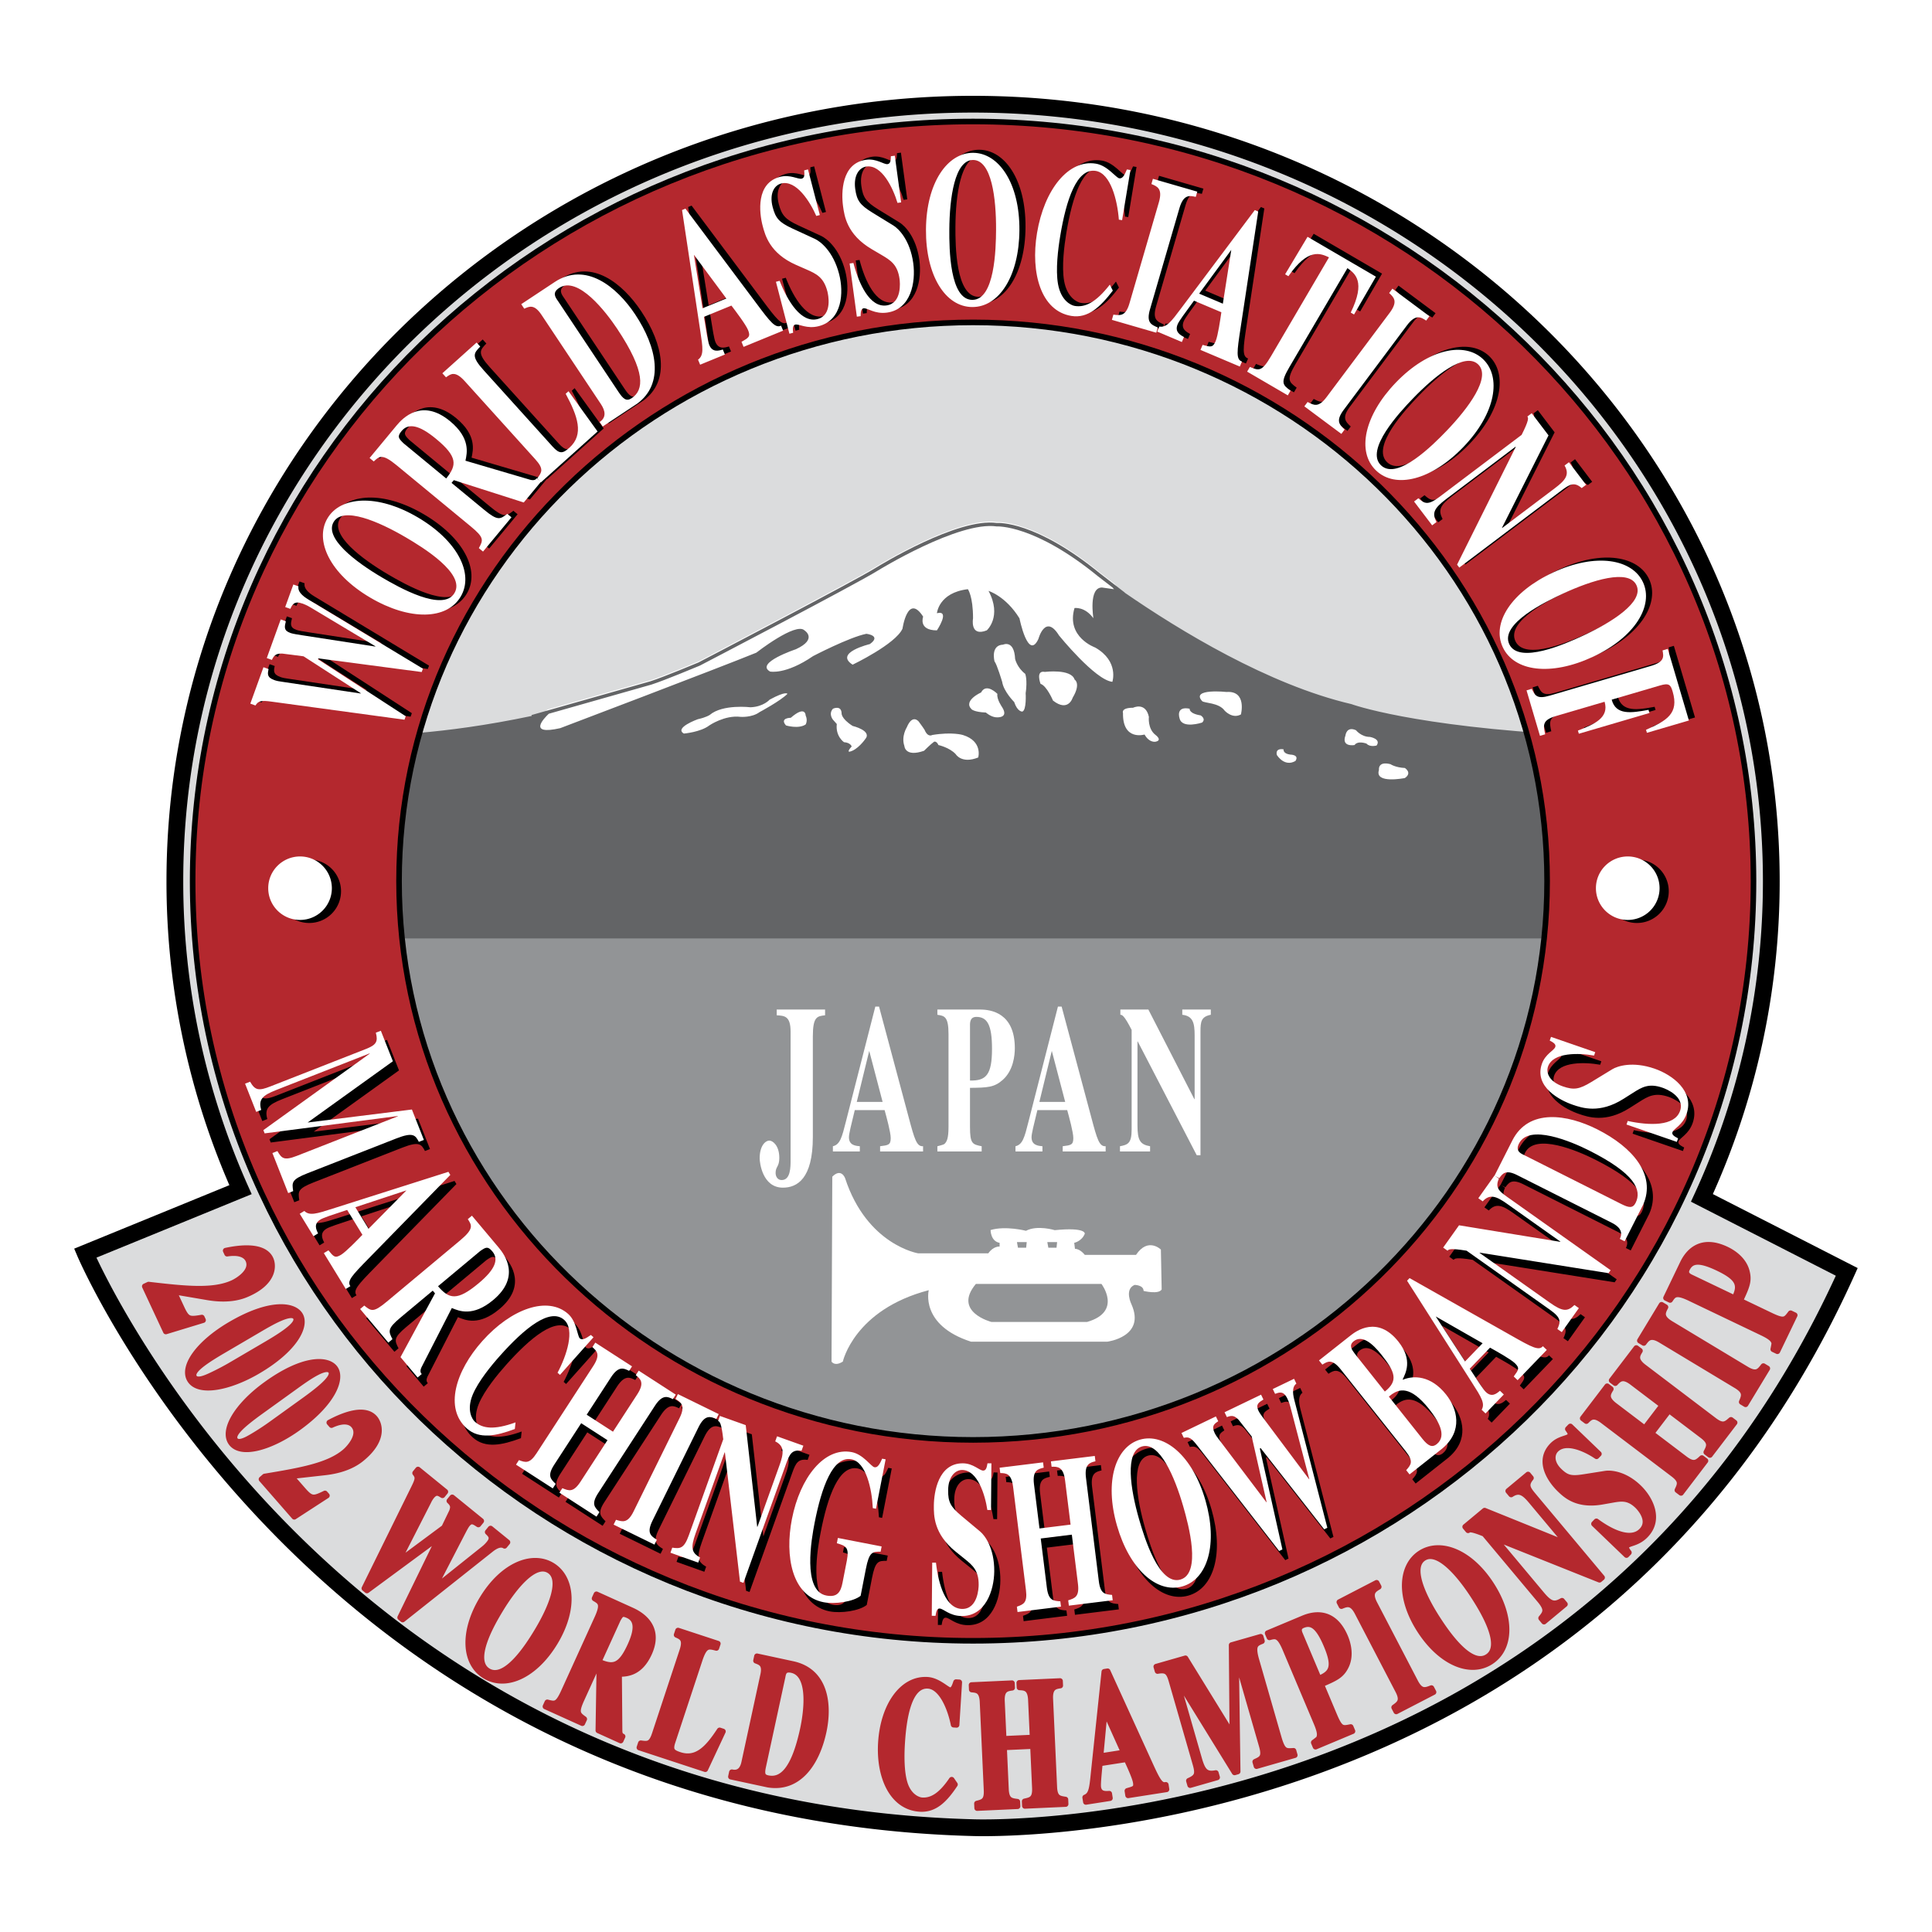
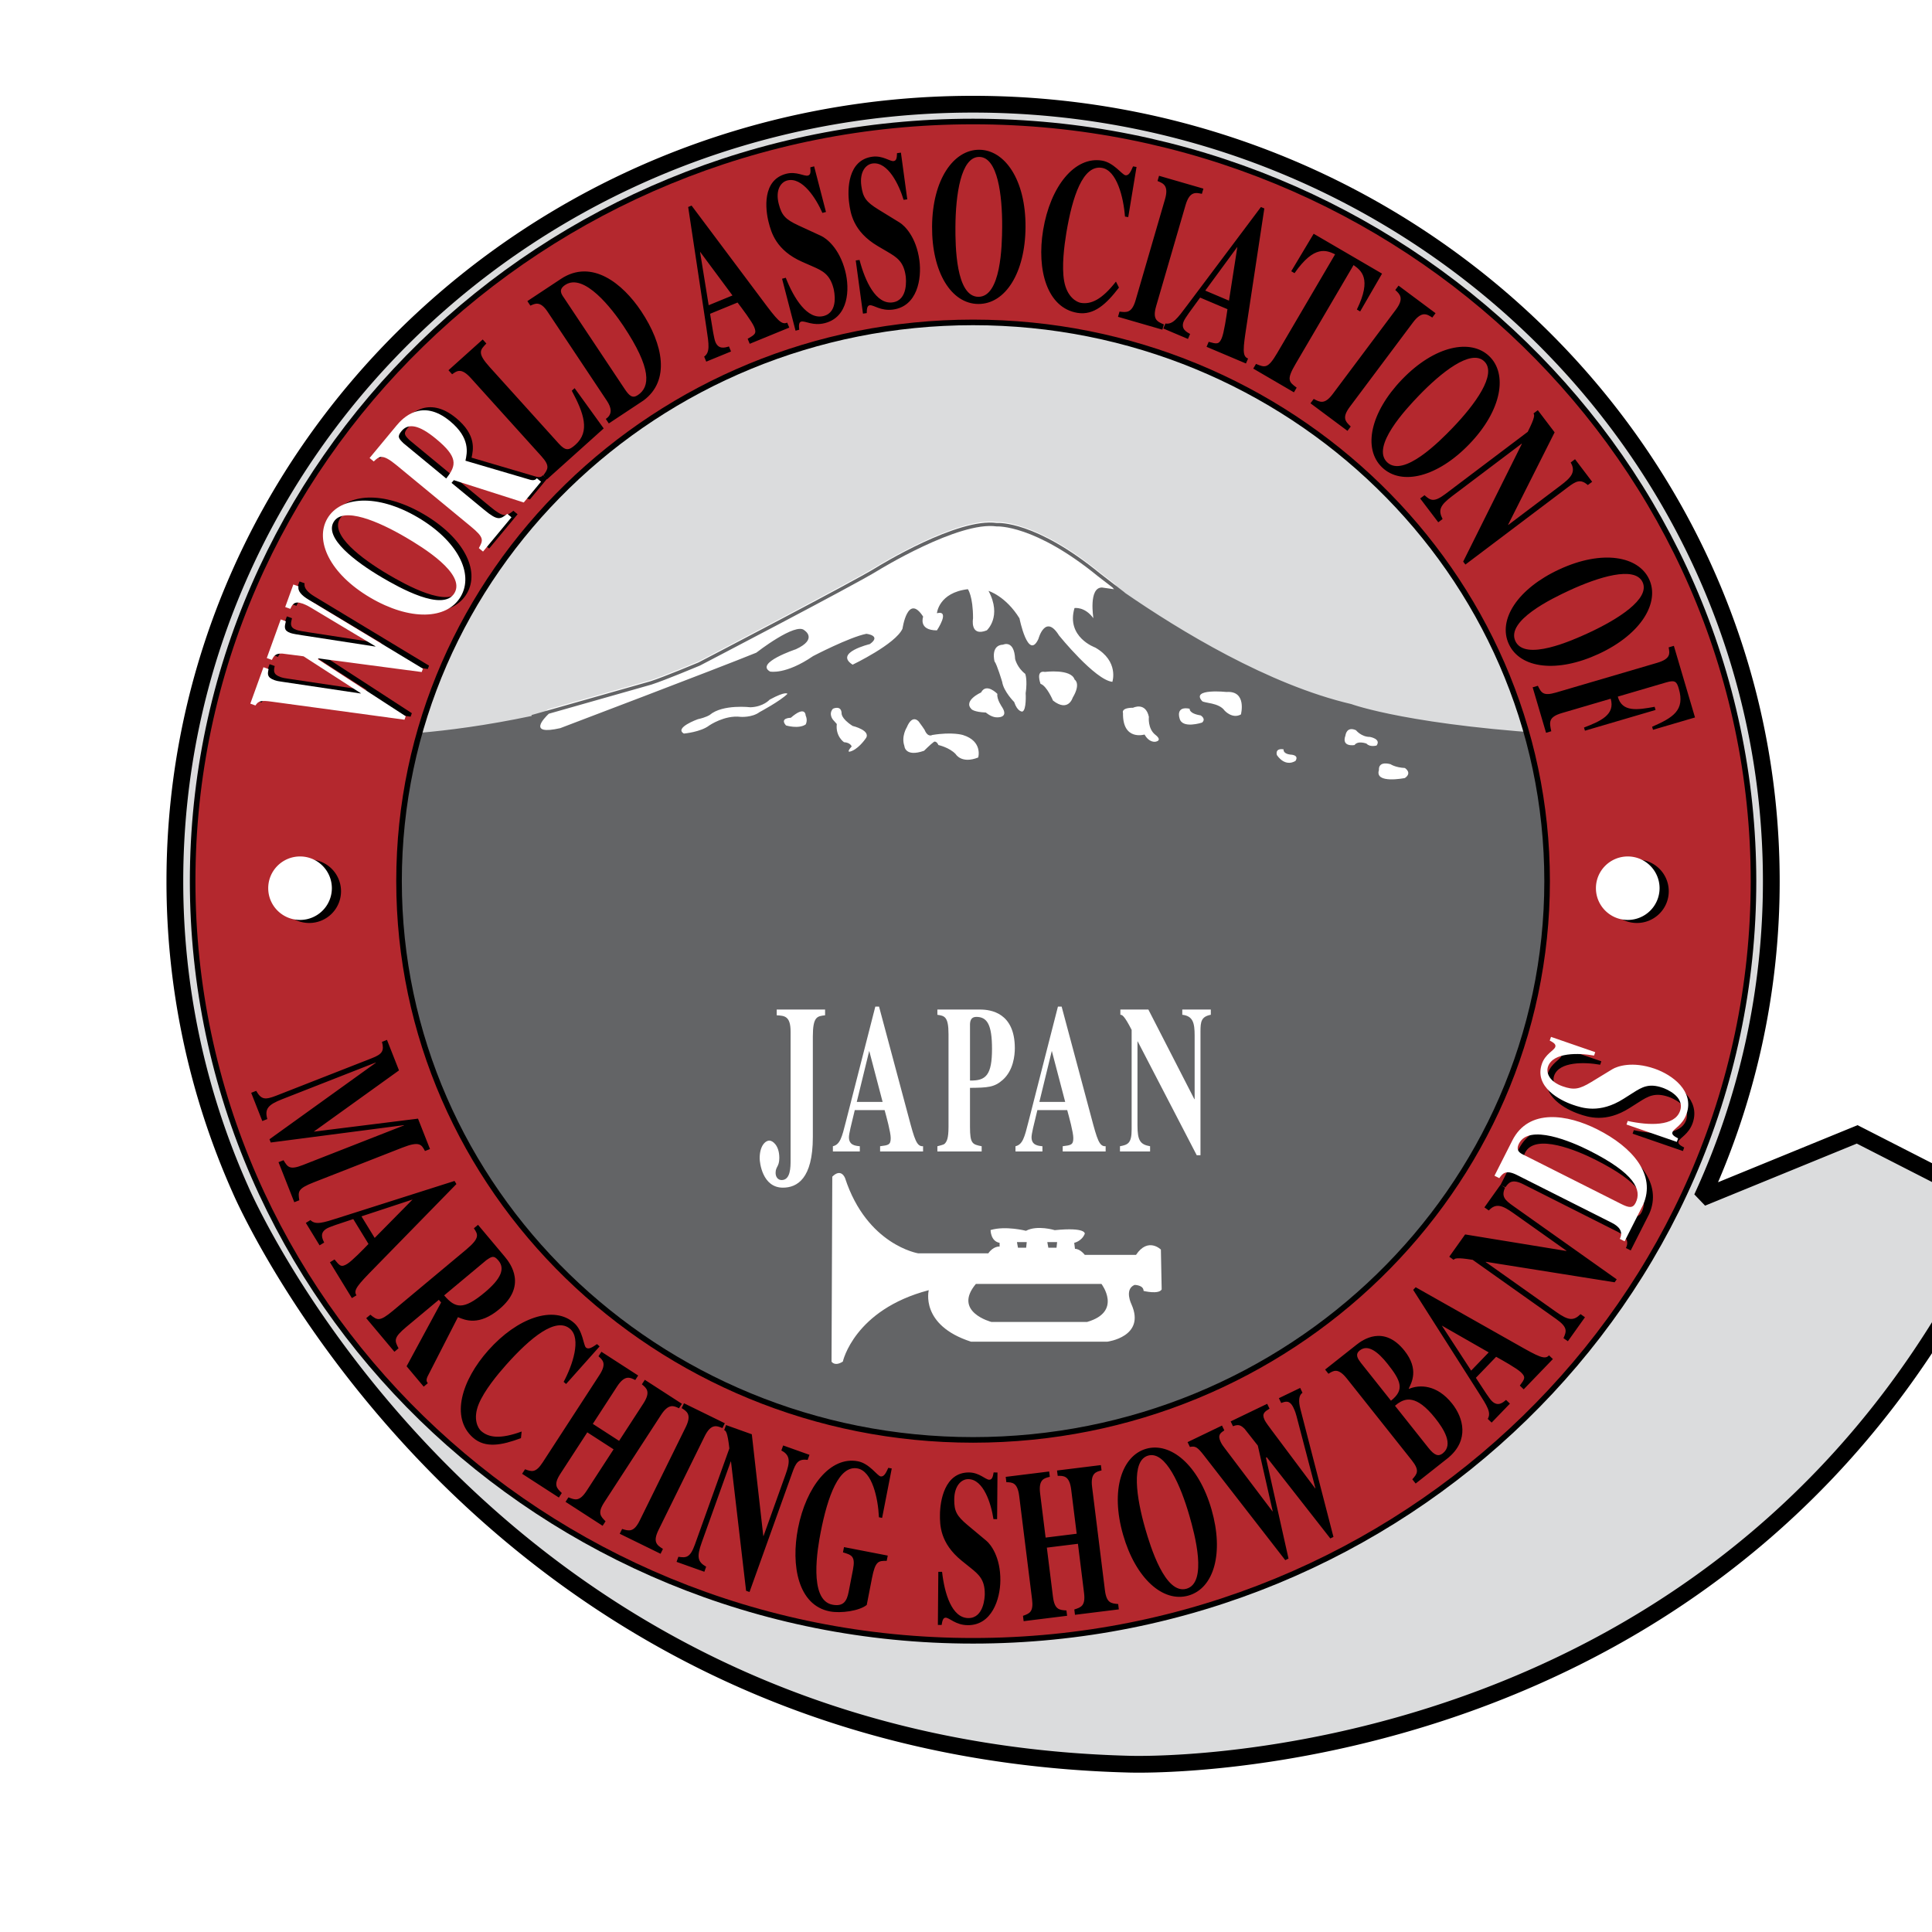
<svg xmlns="http://www.w3.org/2000/svg" width="2500" height="2500" viewBox="0 0 192.756 192.756">
  <g fill-rule="evenodd" clip-rule="evenodd">
    <path fill="#fff" d="M0 0h192.756v192.756H0V0z" />
-     <path d="M169.801 119.514a75.331 75.331 0 0 0 6.922-31.602c0-42.742-35.727-77.516-79.639-77.516-43.913 0-79.638 34.773-79.638 77.516a75.318 75.318 0 0 0 6.549 30.781L8.504 125.03s23.711 55.605 88.576 57.316c0 0 61.09 2.396 87.172-55.449l-14.451-7.383z" fill="#dbdcdd" stroke="#000" stroke-width="1.672" stroke-miterlimit="2.613" />
+     <path d="M169.801 119.514a75.331 75.331 0 0 0 6.922-31.602c0-42.742-35.727-77.516-79.639-77.516-43.913 0-79.638 34.773-79.638 77.516a75.318 75.318 0 0 0 6.549 30.781s23.711 55.605 88.576 57.316c0 0 61.09 2.396 87.172-55.449l-14.451-7.383z" fill="#dbdcdd" stroke="#000" stroke-width="1.672" stroke-miterlimit="2.613" />
    <path d="M73.875 71.348c-1.579-.191-3.109.859-3.109.859-.861.667-2.535.811-2.535.811-1.005-.573 1.387-1.432 1.387-1.432.861-.19 1.195-.429 1.195-.429 1.292-1.097 4.065-.763 4.065-.763 1.292-.048 1.913-.763 1.913-.763 1.674-.906 1.77-.573 1.77-.573-.717.716-2.773 1.813-2.773 1.813-.766.572-1.913.477-1.913.477zm6.503.763c-.717.477-1.96.095-1.96.095-.669-.763.478-.764.478-.764 1.482-1.288 1.482-.238 1.482-.238.24.525 0 .907 0 .907zm5.932 1.479s-.766 1.097-1.579 1.24c0 0-.239 0 .239-.525 0 0-.096-.381-.766-.429 0 0-.86-.572-.717-1.812l-.382-.429s-.479-.572 0-1.097c0 0 .812-.381.86.429 0 0-.095.525 1.101 1.288 0-.001 2.008.476 1.244 1.335zm11.288 1.812c-1.674.668-2.249-.333-2.249-.333-.623-.668-1.722-.907-1.722-.907-.192-.429-.431-.334-.431-.334-.335.239-1.004.907-1.004.907-1.913.667-1.961-.477-1.961-.477-.335-.954.239-1.861.239-1.861.574-1.383 1.196-.572 1.196-.572.191.239.574.812.574.812.335.811.766.524.766.524 2.009-.334 3.061 0 3.061 0 2.007.619 1.531 2.241 1.531 2.241zm1.769-4.006c-.527-.048-1.006-.478-1.006-.478-1.195-.047-1.434-.334-1.434-.334-.861-.858.956-1.669.956-1.669.527-1.001 1.627.144 1.627.144-.096.525.479 1.335.479 1.335.716 1.145-.622 1.002-.622 1.002zm2.631-.573s-.479.047-.814-.954c0 0-1.051-1.05-1.195-2.003 0 0-.525-1.765-.766-2.051 0 0-.43-1.622.861-1.67 0 0 1.1-.524 1.195 1.432 0 0 .191.858 1.004 1.479 0 0 .24.524.049 1.956 0-.002.096 1.668-.334 1.811zm5.022-1.384s-.432 1.479-1.961.286c0 0-.623-1.478-1.244-1.669 0 0-.525-1.383.43-1.192 0 0 2.631-.334 2.965.763-.001 0 .669.382-.19 1.812zm2.072-7.917c-.857-1.198-1.889-1.027-1.889-1.027-.857 2.91 2.061 3.937 2.061 3.937 2.402 1.369 1.717 3.423 1.717 3.423-1.717-.171-5.32-4.621-5.32-4.621-1.373-2.225-2.059.342-2.059.342-1.031 2.225-1.889-2.053-1.889-2.053-1.371-2.225-3.088-2.738-3.088-2.738 1.373 2.567-.174 3.936-.174 3.936-1.714.685-1.371-1.198-1.371-1.198 0-2.225-.515-2.909-.515-2.909-2.917.342-3.089 2.396-3.089 2.396 1.373-.342 0 1.711 0 1.711-1.888 0-1.373-1.369-1.373-1.369-1.545-2.396-2.06 1.198-2.06 1.198-.687 1.541-4.976 3.595-4.976 3.595-1.888-1.199 1.716-2.054 1.716-2.054 1.201-.856-.343-1.027-.343-1.027-1.716.342-5.319 2.225-5.319 2.225-2.746 1.882-4.29 1.54-4.29 1.54-1.544-.856 2.574-2.225 2.574-2.225 2.23-1.027.857-1.882.857-1.882-.857-.855-4.805 2.225-4.805 2.225-3.775 1.541-19.562 7.53-19.562 7.53-3.302.749-1.616-.991-1.141-1.438l10.241-2.908c1.318-.422 4.685-1.832 4.827-1.891.168-.087 15.473-8.062 17.738-9.468.08-.049 8.086-4.972 11.882-4.42.074-.001 3.777-.201 10.105 4.975l1.439 1.108c.104.113.162.181.162.181l-1.201-.171c-1.369-.003-.855 3.077-.855 3.077zm6.201 12.306s-.621.144-1.1-.716c0 0-2.201.668-2.152-2.146 0 0-.24-.524 1.004-.524 0 0 1.244-.621 1.578.906 0 0-.143 1.192.67 1.812 0 0 .717.525 0 .668zm4.639-1.908s-2.008.668-2.248-.43c0 0-.43-1.24 1.006-.954 0 0-.096.478 1.1.668-.001.001.571.335.142.716zm3.875-.811c-.861.477-1.627-.382-1.627-.382-.574-.811-2.055-.737-2.248-.954-1.146-1.288 2.439-.906 2.439-.906 2.057-.143 1.436 2.242 1.436 2.242zm5.451 4.627s-.955.715-1.863-.573c0 0-.24-.715.668-.572 0 0-.094.429.67.524-.001 0 .908.001.525.621zm8.084-1.526s-.67.191-1.004-.191c0 0-.861-.334-1.197.143 0 0-1.338.239-.906-.954 0 0 .096-.954 1.051-.524 0 0 .525.667 1.387.667-.001 0 1.147.191.669.859zm2.822 3.243s-3.062.62-2.584-.811c0 0-.143-.906 1.148-.572 0 0 .479.334 1.436.381 0 .001.766.478 0 1.002z" fill="#fff" stroke="#fff" stroke-width=".557" stroke-miterlimit="2.613" />
    <path d="M156.969 73.331c-16.131-.856-22.137-3.081-22.137-3.081-8.27-1.929-17.143-7.341-22.625-11.123l.008-.012-2.451-1.89c-6.451-5.274-10.152-5.059-10.307-5.046-3.884-.568-11.745 4.264-12.077 4.469-2.254 1.399-17.548 9.369-17.702 9.449-.021.009-3.482 1.458-4.781 1.873l-11.869 3.371.025.087c-9.224 1.947-15.346 1.901-15.346 1.901-9.267 42.956 30.03 63.835 30.03 63.835 28.657 17.114 58.859.514 58.859.514 36.549-21.22 30.373-64.347 30.373-64.347zm-83.094-1.812c-1.579-.191-3.109.858-3.109.858-.861.668-2.535.811-2.535.811-1.005-.573 1.387-1.431 1.387-1.431.861-.191 1.195-.43 1.195-.43 1.292-1.097 4.065-.763 4.065-.763 1.292-.047 1.913-.763 1.913-.763 1.674-.906 1.77-.572 1.77-.572-.717.715-2.773 1.813-2.773 1.813-.766.572-1.913.477-1.913.477zm6.503.763c-.717.477-1.96.095-1.96.095-.669-.763.478-.763.478-.763 1.482-1.288 1.482-.238 1.482-.238.24.524 0 .906 0 .906zm5.932 1.479s-.766 1.097-1.579 1.24c0 0-.239 0 .239-.525 0 0-.096-.381-.766-.429 0 0-.86-.572-.717-1.813l-.382-.429s-.479-.572 0-1.097c0 0 .812-.382.86.429 0 0-.095.525 1.101 1.289 0-.001 2.008.476 1.244 1.335zm11.288 1.812c-1.674.668-2.249-.334-2.249-.334-.623-.667-1.722-.906-1.722-.906-.192-.43-.431-.334-.431-.334-.335.238-1.004.906-1.004.906-1.913.668-1.961-.477-1.961-.477-.335-.954.239-1.86.239-1.86.574-1.383 1.196-.572 1.196-.572.191.238.574.811.574.811.335.811.766.524.766.524 2.009-.333 3.061 0 3.061 0 2.007.62 1.531 2.242 1.531 2.242zm1.769-4.007c-.527-.047-1.006-.477-1.006-.477-1.195-.047-1.434-.334-1.434-.334-.861-.858.956-1.669.956-1.669.527-1.002 1.627.143 1.627.143-.096.525.479 1.335.479 1.335.716 1.145-.622 1.002-.622 1.002zm2.631-.572s-.479.048-.814-.954c0 0-1.051-1.049-1.195-2.003 0 0-.525-1.765-.766-2.051 0 0-.43-1.622.861-1.67 0 0 1.1-.524 1.195 1.432 0 0 .191.858 1.004 1.479 0 0 .24.524.049 1.956 0-.002.096 1.669-.334 1.811zm5.022-1.383s-.432 1.479-1.961.286c0 0-.623-1.479-1.244-1.669 0 0-.525-1.383.43-1.192 0 0 2.631-.334 2.965.763-.001-.001.669.381-.19 1.812zm2.072-7.918c-.857-1.198-1.889-1.027-1.889-1.027-.857 2.909 2.061 3.936 2.061 3.936 2.402 1.369 1.717 3.423 1.717 3.423-1.717-.171-5.32-4.621-5.32-4.621-1.373-2.225-2.059.342-2.059.342-1.031 2.225-1.889-2.054-1.889-2.054-1.371-2.225-3.088-2.738-3.088-2.738 1.373 2.567-.174 3.937-.174 3.937-1.714.684-1.371-1.198-1.371-1.198 0-2.225-.515-2.909-.515-2.909-2.917.342-3.089 2.396-3.089 2.396 1.373-.342 0 1.712 0 1.712-1.888 0-1.373-1.369-1.373-1.369-1.545-2.396-2.06 1.198-2.06 1.198-.687 1.541-4.976 3.594-4.976 3.594-1.888-1.198 1.716-2.054 1.716-2.054 1.201-.856-.343-1.027-.343-1.027-1.716.342-5.319 2.225-5.319 2.225-2.746 1.882-4.29 1.541-4.29 1.541-1.544-.855 2.574-2.225 2.574-2.225 2.23-1.027.857-1.882.857-1.882-.857-.855-4.805 2.225-4.805 2.225-3.775 1.54-19.562 7.53-19.562 7.53-3.302.748-1.616-.991-1.141-1.438l10.241-2.909c1.318-.422 4.685-1.831 4.827-1.891.168-.087 15.473-8.062 17.737-9.468.08-.05 8.086-4.972 11.882-4.42.074-.001 3.777-.202 10.105 4.975l1.439 1.109c.104.112.162.181.162.181l-1.201-.171c-1.368-.003-.854 3.077-.854 3.077zm6.201 12.306s-.621.144-1.1-.715c0 0-2.201.668-2.152-2.147 0 0-.24-.524 1.004-.524 0 0 1.244-.62 1.578.907 0 0-.143 1.192.67 1.812 0-.001.717.524 0 .667zm4.639-1.908s-2.008.668-2.248-.429c0 0-.43-1.24 1.006-.954 0 0-.096.477 1.1.668-.001 0 .571.333.142.715zm3.875-.811c-.861.478-1.627-.382-1.627-.382-.574-.811-2.055-.737-2.248-.954-1.146-1.288 2.439-.906 2.439-.906 2.057-.142 1.436 2.242 1.436 2.242zm5.451 4.627s-.955.715-1.863-.572c0 0-.24-.716.668-.573 0 0-.094.43.67.525-.001 0 .908 0 .525.62zm8.084-1.526s-.67.191-1.004-.19c0 0-.861-.334-1.197.143 0 0-1.338.239-.906-.954 0 0 .094-.954 1.051-.525 0 0 .525.668 1.387.668-.001-.001 1.147.19.669.858zm2.822 3.244s-3.062.62-2.584-.811c0 0-.143-.906 1.148-.572 0 0 .479.334 1.436.381 0 0 .766.477 0 1.002z" fill="#636466" />
-     <path d="M37.967 93.629h121.681s1.219 43.19-55.809 56.877c.001 0-65.567 1.825-65.872-56.877z" fill="#929496" />
    <path d="M19.22 87.912c0 41.791 34.929 75.79 77.864 75.79 42.934 0 77.863-33.999 77.863-75.79 0-41.79-34.93-75.789-77.863-75.789-42.935 0-77.864 34-77.864 75.789zm20.592 0c0-30.738 25.692-55.746 57.272-55.746s57.271 25.007 57.271 55.746-25.691 55.747-57.271 55.747c-31.581 0-57.272-25.008-57.272-55.747z" fill="#b4282e" stroke="#000" stroke-width=".557" stroke-miterlimit="2.613" />
    <path d="M30.389 58.194c-.095.455.297.903 1 1.323l11.415 6.893-.12.333-10.318-1.362-.031.087 8.755 5.687-.125.346-13.253-1.802c-1.057-.143-1.306-.092-1.617.382l-.511-.183 1.312-3.633.511.183c-.099.467-.183.828.573 1.1.226.081.463.125.706.156l7.912 1.181.009-.024-5.713-3.687-2.119-.272c-.508 0-.781.055-1.037.633l-.511-.184 1.392-3.855.512.184c-.131.553-.24.919.455 1.169.246.088.771.166 1.187.231l7.286 1.123.009-.024-6.456-3.869c-.191-.11-.398-.241-.828-.395-.838-.301-1.015.124-1.207.529l-.511-.184.812-2.249.511.183zM33.897 51.777c.936-1.584 4.478-.067 7.212 1.539 1.629.957 5.989 3.61 4.845 5.545-1.143 1.935-5.583-.582-7.212-1.539-2.733-1.606-5.782-3.961-4.845-5.545zm-.618-.363c-1.291 2.184.198 5.513 4.28 7.911 3.932 2.311 7.643 2.219 9.013-.101 1.371-2.32-.348-5.601-4.28-7.911-4.082-2.398-7.723-2.084-9.013.101zM40.856 43.911c-.478-.479-.645-.651-.184-1.208.672-.81 1.736-.631 3.427.765 2.177 1.795 2.108 2.626 1.026 3.966l-4.269-3.523zm13.313 3.499c-.101.121-.244.259-.662.152l-6.459-1.902c.168-.782.513-2.252-1.546-3.952-2.812-2.32-4.726-.285-5.314.424l-2.703 3.259.419.345c.545-.521.838-.808 2.279.38l7.401 6.105c1.356 1.119 1.239 1.363.801 2.161l.419.346 2.836-3.421-.418-.346c-.705.543-.94.725-2.279-.38l-3.282-2.708.227-.273 6.979 2.229 1.721-2.075-.419-.344z" />
    <path d="M60.231 42.744l-5.657 5.08-.363-.402c.446-.605.696-.917-.191-1.899l-7.037-7.795c-.96-1.063-1.391-.735-1.875-.387l-.364-.403 3.416-3.068.364.403c-.642.664-.931.953.349 2.37l6.863 7.601c.698.774 1.03.708 1.685.12 1.478-1.327.819-3.156-.374-5.38l.284-.255 2.9 4.015zM56.276 29.725c-.275-.39-.586-.833.116-1.299 1.887-1.25 4.699 2.429 5.793 4.072 2.872 4.315 2.677 6.11 1.448 6.924-.527.349-.842.09-1.323-.633l-6.034-9.064zm4.464 12.523l3.467-2.296c2.668-1.975 1.979-5.576-.232-8.898-1.851-2.78-4.941-5.261-8.013-3.227l-3.347 2.215.301.452c.476-.211.983-.494 1.716.606l5.926 8.901c.444.668.574 1.337-.118 1.795l.3.452zM70.704 30.452l-.863-5.34 3.238 4.366-2.375.974zm7.833 1.733c-.567.28-1.043-.322-2.476-2.242L69 20.513l-.341.14 1.824 12.093c.254 1.653.364 2.404-.228 2.834l.207.501 2.473-1.014-.207-.501c-.43.13-1.04.31-1.354-.452-.132-.321-.276-1.223-.529-2.806l2.741-1.124c.435.572 1.436 1.895 1.659 2.436.272.662.062.771-.652 1.182l.207.5 3.946-1.618-.209-.499zM82.05 21.241c-.61-1.409-2.001-3.625-3.506-3.236-.663.171-1.201.981-.847 2.345.294 1.133.656 1.532 1.955 2.137l2.272 1.048c.526.245 1.811 1.211 2.404 3.499.479 1.846.321 4.596-2.024 5.201-1.211.312-1.971-.253-2.366-.151-.268.069-.234.463-.198.812l-.369.096-1.344-5.183.37-.096c.805 2.054 2.159 4.234 3.778 3.815 1.53-.395 1.054-2.488.984-2.761-.365-1.406-1.095-1.755-2.092-2.191l-1.029-.451c-2.626-1.158-3.094-2.962-3.345-3.928-.333-1.28-.677-4.235 1.745-4.86 1.021-.263 1.799.275 2.169.179.293-.076.275-.406.236-.822l.383-.099 1.181 4.553-.357.093zM90.152 19.938c-.439-1.472-1.558-3.836-3.098-3.627-.678.091-1.31.833-1.119 2.229.157 1.16.47 1.599 1.688 2.353l2.131 1.309c.493.305 1.654 1.417 1.972 3.757.256 1.891-.226 4.602-2.627 4.926-1.24.167-1.926-.483-2.331-.429-.274.037-.287.433-.292.783l-.378.051-.72-5.305.378-.05c.556 2.133 1.643 4.458 3.3 4.234 1.565-.211 1.342-2.347 1.304-2.625-.195-1.439-.878-1.872-1.817-2.423l-.968-.569c-2.47-1.46-2.721-3.307-2.855-4.295-.179-1.31-.17-4.285 2.309-4.621 1.044-.141 1.754.485 2.132.434.301-.041.322-.371.332-.789l.392-.053.633 4.661-.366.049zM97.699 15.656c1.844.012 2.307 3.829 2.287 6.993-.012 1.886-.123 6.978-2.375 6.964-2.252-.014-2.298-5.107-2.288-6.993.021-3.164.533-6.975 2.376-6.964zm.006-.715c-2.543-.016-4.682 2.939-4.712 7.664-.029 4.551 1.914 7.706 4.612 7.723 2.701.017 4.684-3.113 4.711-7.664.032-4.724-2.07-7.707-4.611-7.723zM111.639 28.691c-1.242 1.619-2.479 2.798-4.143 2.524-3.027-.5-4.084-4.276-3.42-8.274.719-4.341 3.143-7.368 5.871-6.917 1.17.193 1.996 1.406 2.334 1.461.352.058.543-.372.762-.885l.35.058-.828 5.003-.326-.054c-.146-1.935-.822-4.617-2.303-4.861-1.898-.313-2.947 2.875-3.547 6.489-.211 1.282-.475 3.348-.221 4.796.291 1.629 1.264 2.119 1.666 2.186 1.014.167 2.096-.313 3.504-2.124l.301.598zM115.969 32.89l-4.426-1.281.152-.521c.713.093 1.23.153 1.605-1.138l2.932-10.073c.4-1.374-.184-1.587-.746-1.818l.152-.52 4.426 1.281-.152.52c-.605-.13-1.219-.285-1.631 1.13l-2.932 10.073c-.387 1.333.1 1.541.771 1.826l-.151.521zM120.25 28.993l3.203-4.365-.838 5.366-2.365-1.001zm4.271 6.776c-.6-.207-.506-.967-.143-3.333l1.764-11.638-.338-.144-7.346 9.792c-1 1.342-1.459 1.949-2.182 1.831l-.213.498 2.461 1.042.213-.499c-.395-.215-.951-.521-.629-1.278.135-.319.678-1.055 1.629-2.348l2.727 1.155c-.102.709-.342 2.35-.57 2.889-.281.658-.508.586-1.303.367l-.211.499 3.928 1.663.213-.496zM129.096 39.142l-4.059-2.368.275-.467c.895.372 1.189.494 2.111-1.078l5.781-9.858c-.84-.389-2.064-.979-4.047 1.882l-.33-.192 2.238-3.74 6.822 3.979-2.184 3.773-.328-.192c1.527-3.125.41-3.902-.33-4.435l-5.781 9.859c-.934 1.59-.682 1.787.105 2.37l-.273.467zM134.438 42.987l-3.693-2.751.326-.434c.635.338 1.098.575 1.904-.502l6.291-8.405c.857-1.146.387-1.55-.059-1.963l.326-.434 3.693 2.75-.326.434c-.521-.334-1.041-.694-1.926.487l-6.291 8.405c-.832 1.112-.449 1.478.08 1.98l-.325.433zM148.082 36.049c1.332 1.273-.965 4.362-3.162 6.645-1.309 1.36-4.9 4.98-6.525 3.425-1.625-1.555 1.852-5.284 3.162-6.645 2.195-2.283 5.195-4.699 6.525-3.425zm.496-.517c-1.834-1.755-5.424-1.076-8.705 2.333-3.158 3.284-3.924 6.906-1.977 8.771 1.949 1.864 5.547.951 8.705-2.333 3.282-3.409 3.813-7.016 1.977-8.771zM142.125 49.407c.598.537.941.738 2.086-.125l8.213-6.199c.75-1.489.676-1.696.572-1.832l.432-.327 1.678 2.21-4.641 9.219.016.021 5.25-3.962c1.041-.785 1.516-1.343.977-2.269l.434-.327 1.709 2.252-.434.326c-.729-.636-1.174-.398-2.006.229l-10.207 7.703-.223-.293 5.855-11.749-.016-.021-6.932 5.231c-1.246.941-1.41 1.41-.961 2.29l-.432.326-1.805-2.377.435-.326zM163.883 58.085c.775 1.668-2.488 3.715-5.365 5.048-1.713.794-6.379 2.869-7.328.832-.947-2.037 3.65-4.254 5.365-5.048 2.877-1.333 6.55-2.499 7.328-.832zm.65-.301c-1.072-2.299-4.664-2.966-8.961-.976-4.139 1.917-6.17 5.016-5.033 7.458 1.139 2.442 4.822 2.893 8.961.976 4.297-1.99 6.104-5.159 5.033-7.458zM167.002 64.436l2.109 7.145-4.189 1.23-.09-.302c2.088-.914 3.299-1.64 2.66-3.808-.201-.68-.352-.882-1.248-.619l-4.836 1.42c.42 1.575 1.955 1.329 3.676 1.016l.092.315-7.045 2.069-.094-.315c1.67-.641 3.131-1.29 2.662-2.876l-4.855 1.426c-1.377.404-1.27.92-1.072 1.82l-.521.153-1.338-4.536.52-.153c.338.682.516 1.054 1.809.674l10.088-2.963c1.377-.404 1.266-.933 1.152-1.543l.52-.153z" />
    <path d="M29.779 58.498c-.095.455.297.903 1 1.323l11.415 6.893-.12.334-10.318-1.361-.032.086 8.756 5.687-.125.346-13.254-1.803c-1.057-.142-1.306-.092-1.616.383l-.511-.184 1.312-3.633.511.184c-.1.467-.184.827.573 1.1.225.081.462.125.705.156l7.912 1.181.009-.025-5.713-3.686-2.119-.272c-.508-.001-.782.054-1.037.632l-.511-.184 1.392-3.855.512.184c-.131.554-.24.919.455 1.169.246.087.772.165 1.187.23l7.285 1.124.009-.025-6.455-3.869c-.191-.111-.398-.241-.828-.396-.838-.301-1.015.125-1.207.53l-.511-.183.812-2.249.512.183zM33.287 52.081c.936-1.584 4.479-.067 7.212 1.539 1.629.957 5.989 3.609 4.846 5.545-1.143 1.935-5.583-.582-7.212-1.539-2.735-1.606-5.782-3.96-4.846-5.545zm-.619-.363c-1.29 2.185.199 5.514 4.28 7.912 3.932 2.31 7.643 2.218 9.013-.101 1.371-2.32-.349-5.602-4.28-7.912-4.081-2.398-7.723-2.083-9.013.101zM40.247 44.215c-.478-.479-.645-.651-.184-1.208.672-.81 1.736-.63 3.427.765 2.177 1.795 2.109 2.625 1.026 3.965l-4.269-3.522zm13.312 3.499c-.101.122-.243.259-.662.152l-6.459-1.902c.168-.781.514-2.252-1.546-3.951-2.813-2.32-4.726-.285-5.314.423l-2.703 3.259.418.345c.545-.522.839-.808 2.279.38l7.401 6.105c1.356 1.119 1.239 1.363.802 2.161l.418.345 2.837-3.42-.418-.346c-.705.543-.939.725-2.279-.38l-3.282-2.707.227-.273 6.978 2.228 1.721-2.075-.418-.344z" fill="#fff" />
-     <path d="M59.621 43.048l-5.656 5.08-.364-.402c.446-.605.696-.917-.191-1.899l-7.038-7.795c-.959-1.063-1.391-.734-1.874-.388l-.364-.402 3.416-3.067.364.402c-.642.664-.93.952.349 2.369l6.864 7.602c.698.773 1.029.708 1.686.12 1.478-1.328.819-3.156-.375-5.381l.284-.254 2.899 4.015zM55.667 30.029c-.275-.39-.587-.834.116-1.299 1.887-1.25 4.699 2.429 5.793 4.072 2.873 4.315 2.676 6.11 1.447 6.924-.526.349-.841.089-1.322-.633l-6.034-9.064zm4.463 12.523l3.467-2.296c2.668-1.975 1.978-5.576-.233-8.898-1.851-2.781-4.941-5.261-8.012-3.227l-3.348 2.216.301.451c.477-.211.983-.494 1.716.607l5.925 8.901c.445.668.574 1.337-.118 1.795l.302.451zM70.094 30.756l-.863-5.34 3.238 4.367-2.375.973zm7.833 1.733c-.568.28-1.043-.322-2.476-2.242l-7.062-9.43-.341.14 1.823 12.093c.254 1.653.365 2.405-.227 2.835l.207.501 2.473-1.014-.207-.501c-.43.13-1.04.309-1.354-.453-.132-.32-.276-1.222-.53-2.806l2.741-1.124c.435.571 1.436 1.895 1.659 2.437.272.661.062.771-.653 1.181l.207.501 3.946-1.618-.206-.5zM81.44 21.545c-.611-1.409-2.001-3.625-3.506-3.236-.663.171-1.201.981-.847 2.345.294 1.133.656 1.532 1.955 2.137l2.271 1.048c.526.245 1.811 1.212 2.405 3.499.479 1.846.321 4.595-2.025 5.201-1.211.312-1.969-.253-2.365-.15-.268.069-.234.463-.198.812l-.37.095-1.344-5.182.37-.096c.804 2.054 2.159 4.234 3.778 3.816 1.53-.395 1.055-2.489.984-2.761-.365-1.406-1.095-1.755-2.092-2.191l-1.029-.451c-2.626-1.158-3.094-2.963-3.345-3.928-.332-1.28-.677-4.235 1.745-4.86 1.021-.263 1.799.274 2.169.179.293-.076.275-.407.235-.822l.383-.099 1.181 4.553-.355.091zM89.542 20.242c-.438-1.472-1.557-3.835-3.097-3.628-.679.091-1.309.833-1.12 2.229.158 1.16.47 1.599 1.688 2.353l2.131 1.309c.494.305 1.655 1.417 1.973 3.758.256 1.89-.226 4.601-2.627 4.926-1.24.167-1.926-.483-2.331-.429-.274.037-.287.432-.292.783l-.379.051-.72-5.305.378-.051c.556 2.134 1.643 4.458 3.299 4.234 1.567-.212 1.343-2.347 1.305-2.626-.195-1.439-.879-1.871-1.817-2.422l-.968-.569c-2.471-1.46-2.722-3.307-2.856-4.295-.178-1.31-.17-4.285 2.309-4.62 1.044-.141 1.755.484 2.132.434.3-.041.322-.372.333-.788l.392-.053.632 4.66-.365.049zM97.09 15.961c1.844.012 2.307 3.829 2.287 6.993-.014 1.885-.123 6.978-2.375 6.964-2.253-.014-2.299-5.108-2.288-6.993.02-3.165.532-6.976 2.376-6.964zm.004-.715c-2.542-.016-4.681 2.94-4.71 7.664-.029 4.551 1.914 7.706 4.614 7.723 2.698.017 4.68-3.113 4.709-7.664.029-4.725-2.072-7.707-4.613-7.723zM111.027 28.996c-1.242 1.619-2.479 2.798-4.141 2.524-3.029-.499-4.086-4.276-3.422-8.274.721-4.34 3.145-7.367 5.873-6.917 1.17.192 1.996 1.406 2.334 1.461.35.058.541-.372.76-.885l.352.058-.83 5.003-.324-.053c-.146-1.936-.822-4.617-2.305-4.861-1.896-.313-2.945 2.875-3.545 6.488-.213 1.283-.475 3.349-.221 4.796.289 1.629 1.264 2.12 1.666 2.186 1.014.167 2.094-.314 3.504-2.125l.299.599zM115.359 33.194l-4.426-1.282.15-.521c.715.094 1.232.154 1.607-1.137l2.932-10.074c.398-1.374-.184-1.587-.746-1.818l.15-.521 4.428 1.281-.152.521c-.605-.13-1.219-.285-1.631 1.13l-2.932 10.073c-.389 1.333.1 1.541.771 1.826l-.151.522zM119.641 29.297l3.203-4.365-.84 5.366-2.363-1.001zm4.269 6.776c-.6-.207-.504-.967-.141-3.332l1.764-11.638-.34-.144-7.344 9.792c-1.002 1.342-1.459 1.948-2.182 1.831l-.213.499 2.461 1.042.211-.499c-.395-.214-.951-.521-.629-1.278.137-.32.68-1.055 1.629-2.348l2.729 1.155c-.102.71-.342 2.351-.572 2.889-.279.659-.506.585-1.301.368l-.211.499 3.928 1.663.211-.499zM128.486 39.446l-4.059-2.368.275-.467c.895.372 1.189.493 2.111-1.078l5.781-9.858c-.84-.389-2.064-.979-4.049 1.882l-.328-.192 2.238-3.74 6.82 3.979-2.182 3.774-.33-.193c1.527-3.125.412-3.902-.328-4.435l-5.783 9.859c-.932 1.59-.68 1.787.105 2.371l-.271.466zM133.828 43.291l-3.693-2.75.324-.435c.635.338 1.1.574 1.904-.502l6.293-8.405c.857-1.146.387-1.55-.059-1.963l.324-.435 3.693 2.75-.324.434c-.521-.335-1.043-.694-1.926.486l-6.291 8.405c-.832 1.112-.449 1.479.08 1.979l-.325.436zM147.473 36.353c1.33 1.273-.967 4.362-3.162 6.646-1.309 1.36-4.9 4.981-6.527 3.426-1.625-1.555 1.854-5.285 3.162-6.645 2.197-2.284 5.197-4.7 6.527-3.427zm.496-.516c-1.834-1.755-5.424-1.077-8.705 2.332-3.158 3.284-3.924 6.907-1.977 8.771 1.949 1.864 5.545.952 8.705-2.333 3.279-3.408 3.811-7.015 1.977-8.77zM141.514 49.711c.6.537.943.738 2.086-.125l8.213-6.199c.752-1.489.676-1.695.574-1.832l.432-.327 1.678 2.209-4.643 9.219.018.021 5.25-3.963c1.039-.784 1.516-1.342.975-2.269l.436-.327 1.709 2.252-.434.327c-.73-.637-1.176-.399-2.008.229l-10.205 7.703-.223-.293 5.855-11.749-.016-.021-6.932 5.231c-1.246.942-1.41 1.41-.961 2.29l-.432.327-1.805-2.377.433-.326zM163.271 58.39c.777 1.667-2.486 3.715-5.363 5.048-1.715.794-6.379 2.868-7.328.831-.947-2.037 3.648-4.254 5.365-5.048 2.877-1.333 6.551-2.499 7.326-.831zm.651-.301c-1.07-2.3-4.664-2.967-8.959-.977-4.139 1.917-6.17 5.016-5.033 7.458 1.139 2.442 4.822 2.893 8.961.976 4.295-1.99 6.101-5.159 5.031-7.457zM166.393 64.74l2.109 7.144-4.189 1.23-.09-.302c2.086-.914 3.299-1.64 2.66-3.807-.201-.681-.352-.882-1.25-.619l-4.834 1.42c.418 1.574 1.955 1.329 3.674 1.015l.094.315-7.045 2.069-.094-.315c1.668-.64 3.131-1.289 2.662-2.876l-4.857 1.426c-1.375.404-1.27.921-1.07 1.821l-.521.153-1.34-4.536.521-.153c.338.682.516 1.054 1.809.674l10.088-2.963c1.375-.404 1.266-.933 1.152-1.543l.521-.153z" fill="#fff" />
    <path d="M29.362 119.946l-1.575-3.995.501-.196c.405.676.603 1 1.924.482l10.094-3.955-.01-.024-13.282 1.731-.128-.325 10.61-7.631-.009-.024-9.312 3.65c-1.401.548-1.797.953-1.504 1.992l-.5.196-1.11-2.817.501-.196c.51.885.872.923 2.034.468l9.513-3.728c1.041-.408 1.236-.735 1-1.628l.5-.197 1.199 3.045-8.504 6.111 10.401-1.297 1.195 3.033-.5.196c-.346-.643-.537-1.012-2.259-.337l-8.854 3.469c-1.602.629-1.558.916-1.425 1.781l-.5.196zM36.063 121.356l5.099-1.68-3.78 3.832-1.319-2.152zm-.496 7.878c-.361-.507.155-1.063 1.816-2.757l8.154-8.344-.189-.309-11.565 3.678c-1.58.508-2.299.732-2.811.227l-.459.279 1.371 2.241.46-.28c-.194-.396-.463-.961.235-1.386.294-.179 1.155-.46 2.667-.956l1.519 2.482c-.492.514-1.635 1.693-2.131 1.996-.606.368-.746.181-1.257-.447l-.459.278 2.189 3.576.46-.278zM48.52 125.728c.553-.378.751-.509 1.209.036.666.793.297 1.792-1.369 3.184-2.146 1.791-2.941 1.578-4.048.293l4.208-3.513zm-5.835 12.273c-.1-.119-.208-.281-.027-.668l3.03-5.92c.729.303 2.099.896 4.128-.798 2.772-2.314 1.14-4.526.557-5.221l-2.68-3.193-.413.345c.409.62.634.955-.785 2.14l-7.294 6.089c-1.336 1.114-1.553.958-2.25.394l-.413.345 2.813 3.352.412-.344c-.4-.778-.534-1.038.786-2.141l3.234-2.699.225.268-3.442 6.363 1.706 2.033.413-.345zM51.976 143.484c-1.894.704-3.55 1.044-4.791-.056-2.257-2.002-1.134-5.715 1.54-8.714 2.903-3.256 6.529-4.521 8.563-2.715.873.772.917 2.22 1.17 2.444.261.231.649-.028 1.104-.343l.262.231-3.346 3.753-.243-.215c.906-1.696 1.764-4.294.659-5.274-1.414-1.254-3.979.864-6.396 3.574-.857.963-2.172 2.554-2.729 3.898-.623 1.516-.072 2.436.229 2.701.756.67 1.912.834 4.046.056l-.068.66zM60.123 152.229l-3.7-2.391.292-.449c.647.264 1.096.452 1.81-.646l2.692-4.143-2.623-1.694-2.691 4.142c-.714 1.099-.358 1.432.148 1.912l-.293.45-3.666-2.37.292-.45c.658.247 1.066.382 1.756-.681l5.664-8.717c.76-1.171.316-1.51-.094-1.876l.293-.45 3.667 2.369-.292.451c-.515-.256-1.038-.544-1.812.645l-2.421 3.729 2.622 1.695 2.422-3.729c.772-1.189.295-1.548-.148-1.911l.292-.451 3.7 2.392-.292.449c-.502-.248-1.028-.51-1.788.66l-5.664 8.717c-.702 1.082-.368 1.399.126 1.898l-.292.449zM65.904 155.02l-4.073-1.996.238-.481c.675.211 1.167.357 1.755-.837l4.591-9.323c.626-1.271.098-1.578-.409-1.898l.237-.481 4.073 1.995-.237.481c-.566-.229-1.134-.483-1.779.826l-4.591 9.323c-.607 1.232-.17 1.52.433 1.909l-.238.482zM67.681 155.321c.783.119 1.175.101 1.653-1.232l3.435-9.58c-.184-1.638-.358-1.769-.517-1.825l.182-.505 2.575.919 1.144 10.139.025.01 2.195-6.123c.435-1.213.527-1.932-.418-2.406l.181-.505 2.625.936-.181.506c-.945-.132-1.185.307-1.532 1.277l-4.268 11.902-.342-.122-1.506-12.89-.024-.009-2.897 8.083c-.521 1.455-.403 1.93.443 2.414l-.182.505-2.771-.988.18-.506zM88.468 155.726c-.818-.006-1.136-.002-1.472 1.726l-.521 2.675c-.75.599-2.583.855-3.691.641-3.183-.616-3.881-4.621-3.167-8.287.809-4.15 3.23-7.223 5.979-6.689 1.146.222 1.925 1.444 2.256 1.508.344.067.545-.354.774-.854l.344.066-.961 4.929-.318-.062c-.088-1.919-.678-4.591-2.129-4.872-1.845-.357-2.979 2.746-3.684 6.369-.292 1.496-1.237 6.756 1.168 7.223 1.121.217 1.447-.375 1.624-1.281l.431-2.213c.262-1.348-.137-1.469-.998-1.724l.103-.526 4.365.846-.103.525zM99.117 151.563c-.221-1.504-.979-3.979-2.508-3.99-.674-.007-1.393.631-1.404 2.027-.009 1.158.233 1.632 1.314 2.543l1.894 1.582c.438.368 1.412 1.621 1.393 3.96-.016 1.889-.865 4.479-3.252 4.459-1.232-.011-1.809-.745-2.211-.748-.272-.003-.341.383-.395.726l-.376-.002.044-5.301.375.003c.241 2.17.973 4.601 2.62 4.614 1.556.013 1.638-2.111 1.64-2.391.014-1.438-.592-1.957-1.429-2.63l-.863-.693c-2.203-1.778-2.187-3.624-2.179-4.611.011-1.31.438-4.224 2.9-4.204 1.038.01 1.641.723 2.016.726.299.003.367-.318.436-.726l.387.003-.037 4.657-.365-.004zM111.625 160.568l-4.375.542-.066-.532c.666-.213 1.133-.356.971-1.655l-.609-4.898-3.102.383.609 4.898c.162 1.3.648 1.326 1.346 1.369l.066.532-4.336.537-.066-.533c.664-.233 1.062-.391.906-1.647l-1.283-10.309c-.172-1.384-.73-1.357-1.281-1.376l-.066-.532 4.336-.536.066.532c-.559.134-1.145.25-.969 1.655l.549 4.408 3.1-.384-.549-4.408c-.174-1.405-.771-1.375-1.346-1.369l-.066-.532 4.375-.541.066.532c-.545.133-1.117.268-.943 1.652l1.281 10.308c.16 1.278.621 1.308 1.32 1.371l.066.533zM114.551 145.225c1.744-.5 3.252 2.999 4.119 6.011.516 1.794 1.838 6.663-.293 7.273-2.133.609-3.602-4.216-4.119-6.01-.867-3.013-1.451-6.774.293-7.274zm-.196-.681c-2.406.688-3.598 4.09-2.303 8.586 1.246 4.332 3.965 6.791 6.52 6.06s3.551-4.255 2.303-8.587c-1.295-4.497-4.115-6.748-6.52-6.059zM129.949 138.957c-.379.254-.412.842-.207 1.624l3.297 12.76-.314.15-6.34-8.1-.082.04 2.252 10.067-.326.157-8.107-10.442c-.648-.832-.857-.97-1.404-.85l-.234-.482 3.434-1.653.234.483c-.393.261-.701.456-.355 1.171.104.213.242.409.391.599l4.768 6.309.023-.012-1.488-6.553-1.307-1.659c-.357-.351-.588-.502-1.168-.271l-.232-.482 3.643-1.755.234.483c-.475.3-.805.482-.486 1.139.113.232.43.651.678.985l4.365 5.834.023-.012-1.885-7.195c-.059-.21-.115-.445-.311-.851-.385-.793-.801-.615-1.219-.463l-.232-.482 2.125-1.023.23.484zM139.178 140.252l.305-.241c.701-.471 1.795-.926 3.707 1.48.814 1.025 1.871 2.627.754 3.511-.428.337-.824.212-1.426-.545l-3.34-4.205zm-3.395-4.273c-.297-.395-.635-.84-.115-1.25.822-.65 1.834.165 2.77 1.344 1.363 1.715 1.701 2.598.34 3.674l-2.995-3.768zm5.457 12.034l3.273-2.586c2.09-1.761 1.492-3.972.369-5.385-1.521-1.918-3.258-1.916-4.299-1.477l-.027-.033c.254-.557 1.055-1.901-.428-3.769-2.086-2.623-4.213-1.053-4.781-.604l-3.141 2.482.334.42c.508-.319.961-.622 1.844.487l6.467 8.142c.814 1.026.543 1.35.055 1.901l.334.422zM146.777 136.746l-2.924-4.491 4.676 2.673-1.752 1.818zm7.766-1.524c-.4.478-1.07.121-3.135-1.051l-10.164-5.743-.252.261 6.508 10.22c.893 1.396 1.295 2.031.934 2.653l.387.372 1.824-1.893-.387-.372c-.336.287-.814.69-1.404.125-.248-.238-.74-.997-1.605-2.329l2.021-2.097c.623.345 2.059 1.147 2.477 1.549.512.49.365.674-.113 1.325l.387.372 2.912-3.021-.39-.371zM155.988 133.509c.328-.72.416-1.103-.742-1.922l-8.314-5.891c-1.631-.269-1.805-.137-1.9 0l-.439-.311 1.584-2.225 10.096 1.649.016-.021-5.314-3.766c-1.053-.746-1.723-1.03-2.436-.251l-.438-.311 1.613-2.266.439.31c-.383.871-.023 1.221.818 1.816l10.33 7.321-.209.295-12.85-2.046-.016.021 7.018 4.972c1.262.896 1.754.91 2.449.229l.439.312-1.705 2.393-.439-.308zM152.701 116.169c-.428-.201-.914-.432-.539-1.17 1.006-1.985 5.23-.189 6.977.69 4.592 2.313 5.307 3.948 4.652 5.241-.281.554-.68.483-1.447.096l-9.643-4.857zm9.996 8.586l1.848-3.647c1.32-2.986-1.045-5.742-4.58-7.522-2.957-1.49-6.83-2.124-8.469 1.107l-1.783 3.521.48.242c.305-.411.602-.899 1.771-.31l9.469 4.771c.711.358 1.15.869.783 1.597l.481.241zM159.648 106.229c-1.5-.271-4.094-.345-4.594 1.098-.221.635.156 1.518 1.479 1.974 1.098.379 1.625.301 2.836-.431l2.107-1.284c.49-.296 1.992-.817 4.207-.053 1.791.617 3.98 2.249 3.199 4.497-.402 1.161-1.285 1.473-1.416 1.852-.09.257.256.444.564.604l-.123.354-5.023-1.732.123-.354c2.139.464 4.684.549 5.221-1.004.51-1.466-1.482-2.223-1.746-2.313-1.363-.47-2.051-.064-2.957.513l-.936.594c-2.391 1.515-4.141.911-5.076.588-1.24-.428-3.873-1.761-3.068-4.083.34-.979 1.209-1.32 1.332-1.675.098-.281-.186-.447-.551-.642l.127-.367 4.412 1.523-.117.341z" />
-     <path d="M28.751 119.035l-1.574-3.996.5-.196c.405.676.603 1.001 1.925.483l10.094-3.956-.01-.023-13.282 1.73-.128-.325 10.611-7.631-.01-.024-9.312 3.649c-1.402.549-1.797.954-1.504 1.993l-.5.195-1.111-2.816.501-.196c.51.885.872.923 2.033.468l9.514-3.728c1.041-.408 1.236-.735.999-1.629l.501-.196 1.2 3.045-8.504 6.111 10.402-1.297 1.194 3.033-.5.196c-.346-.643-.537-1.012-2.26-.337l-8.853 3.469c-1.602.628-1.558.916-1.425 1.781l-.501.197zM35.454 120.444l5.097-1.68-3.78 3.832-1.317-2.152zm-.497 7.879c-.361-.508.155-1.064 1.817-2.758l8.154-8.343-.189-.31-11.564 3.678c-1.581.507-2.299.732-2.812.227l-.459.279 1.372 2.241.458-.28c-.193-.397-.461-.961.236-1.386.294-.179 1.155-.461 2.667-.956l1.521 2.482c-.494.513-1.637 1.693-2.132 1.995-.606.369-.747.182-1.257-.447l-.459.28 2.189 3.576.458-.278zM47.911 124.815c.553-.378.751-.509 1.209.036.666.794.297 1.792-1.37 3.184-2.145 1.79-2.94 1.578-4.047.292l4.208-3.512zm-5.835 12.274c-.1-.119-.208-.281-.028-.668l3.031-5.92c.729.302 2.098.896 4.128-.798 2.772-2.313 1.14-4.526.558-5.221l-2.681-3.193-.412.345c.409.62.634.955-.786 2.14l-7.292 6.089c-1.337 1.115-1.553.958-2.25.394l-.413.345 2.813 3.352.412-.344c-.4-.779-.534-1.039.786-2.141l3.234-2.699.225.268-3.442 6.363 1.707 2.033.41-.345zM51.367 142.572c-1.895.704-3.551 1.044-4.791-.056-2.258-2.002-1.134-5.715 1.541-8.714 2.902-3.256 6.528-4.52 8.563-2.716.872.773.917 2.222 1.169 2.444.261.232.649-.027 1.104-.342l.261.231-3.346 3.753-.242-.215c.905-1.696 1.765-4.295.66-5.273-1.416-1.255-3.98.863-6.397 3.574-.857.961-2.172 2.553-2.729 3.897-.622 1.516-.071 2.435.229 2.701.755.67 1.911.834 4.045.056l-.067.66zM59.513 151.318l-3.699-2.391.292-.451c.646.265 1.096.453 1.811-.646l2.691-4.143-2.622-1.694-2.692 4.143c-.714 1.099-.358 1.43.148 1.91l-.292.451-3.668-2.37.293-.45c.658.247 1.065.382 1.756-.681l5.664-8.717c.76-1.171.315-1.509-.094-1.876l.292-.45 3.667 2.37-.293.449c-.513-.255-1.038-.542-1.81.646l-2.422 3.728 2.622 1.695 2.423-3.729c.772-1.188.295-1.549-.148-1.912l.292-.45 3.699 2.392-.292.45c-.503-.248-1.027-.512-1.788.66l-5.663 8.716c-.702 1.081-.369 1.399.126 1.898l-.293.452zM65.294 154.106l-4.073-1.995.238-.481c.675.212 1.167.357 1.755-.837l4.592-9.323c.626-1.271.098-1.578-.409-1.898l.237-.482 4.073 1.996-.236.481c-.567-.229-1.135-.483-1.78.826l-4.591 9.323c-.606 1.233-.169 1.519.432 1.909l-.238.481zM67.071 154.409c.784.119 1.176.1 1.654-1.233l3.434-9.579c-.184-1.639-.357-1.769-.516-1.825l.181-.505 2.577.919 1.143 10.139.024.01 2.195-6.123c.435-1.213.527-1.933-.419-2.406l.182-.505 2.625.936-.181.506c-.944-.132-1.185.307-1.533 1.277l-4.266 11.902-.342-.122-1.506-12.89-.025-.009-2.897 8.083c-.521 1.454-.402 1.93.443 2.413l-.181.506-2.772-.988.18-.506zM87.859 154.813c-.818-.006-1.136-.001-1.473 1.726l-.521 2.676c-.75.598-2.583.854-3.691.64-3.182-.617-3.881-4.621-3.167-8.287.808-4.15 3.229-7.223 5.979-6.689 1.146.223 1.924 1.444 2.255 1.508.344.066.544-.354.774-.855l.344.067-.96 4.929-.319-.062c-.088-1.919-.677-4.591-2.128-4.872-1.845-.357-2.979 2.746-3.684 6.369-.292 1.495-1.237 6.756 1.168 7.222 1.12.218 1.447-.375 1.623-1.28l.432-2.213c.263-1.348-.137-1.469-.998-1.723l.102-.527 4.366.847-.102.524zM98.508 150.651c-.221-1.504-.979-3.979-2.508-3.991-.674-.005-1.393.633-1.404 2.027-.01 1.159.232 1.634 1.314 2.543l1.894 1.583c.438.368 1.412 1.621 1.393 3.96-.016 1.889-.867 4.479-3.253 4.459-1.231-.011-1.809-.745-2.211-.749-.272-.002-.34.385-.395.727l-.375-.002.044-5.302.375.003c.242 2.17.974 4.602 2.62 4.615 1.556.014 1.638-2.111 1.64-2.391.012-1.438-.592-1.957-1.43-2.629l-.863-.695c-2.203-1.777-2.187-3.623-2.178-4.61.011-1.309.437-4.224 2.9-4.203 1.036.009 1.642.721 2.017.725.299.002.365-.319.434-.726l.391.003-.039 4.656-.366-.003zM111.016 159.656l-4.375.541-.066-.532c.666-.212 1.133-.356.971-1.655l-.609-4.897-3.102.383.609 4.898c.162 1.299.648 1.325 1.346 1.369l.066.532-4.336.536-.066-.532c.664-.233 1.062-.392.906-1.647l-1.283-10.308c-.172-1.385-.73-1.358-1.281-1.377l-.066-.532 4.336-.536.066.531c-.559.135-1.145.251-.971 1.656l.549 4.408 3.102-.384-.549-4.408c-.174-1.405-.771-1.375-1.346-1.369l-.066-.532 4.375-.541.066.532c-.545.133-1.117.268-.943 1.651l1.281 10.309c.158 1.278.619 1.308 1.32 1.372l.066.532zM113.941 144.312c1.744-.5 3.252 2.999 4.119 6.01.516 1.795 1.836 6.663-.293 7.273-2.133.61-3.602-4.215-4.119-6.01-.867-3.011-1.451-6.773.293-7.273zm-.195-.68c-2.406.689-3.6 4.09-2.303 8.586 1.246 4.332 3.965 6.791 6.52 6.059 2.555-.73 3.551-4.254 2.303-8.585-1.295-4.498-4.116-6.75-6.52-6.06zM129.34 138.045c-.379.255-.412.842-.207 1.624l3.297 12.759-.314.152-6.34-8.101-.082.039 2.252 10.068-.326.158-8.107-10.443c-.648-.832-.857-.97-1.404-.849l-.234-.483 3.434-1.652.234.482c-.393.261-.701.456-.355 1.172.104.213.242.408.391.598l4.768 6.309.023-.012-1.488-6.553-1.305-1.658c-.359-.352-.59-.503-1.17-.271l-.234-.483 3.645-1.754.234.483c-.475.3-.805.482-.486 1.139.111.232.43.651.678.984l4.365 5.834.021-.011-1.883-7.194c-.059-.211-.115-.446-.311-.852-.385-.793-.803-.615-1.219-.463l-.232-.482 2.125-1.023.23.483zM138.568 139.339l.305-.24c.699-.471 1.795-.926 3.705 1.479.816 1.026 1.873 2.628.756 3.512-.428.337-.824.212-1.426-.545l-3.34-4.206zm-3.394-4.272c-.297-.395-.635-.841-.117-1.25.824-.651 1.836.165 2.771 1.343 1.363 1.716 1.701 2.599.338 3.675l-2.992-3.768zm5.457 12.034l3.273-2.586c2.09-1.761 1.492-3.973.369-5.385-1.523-1.918-3.258-1.916-4.299-1.477l-.027-.033c.254-.557 1.055-1.901-.43-3.769-2.084-2.624-4.211-1.053-4.779-.604l-3.141 2.481.334.421c.508-.319.961-.622 1.844.487l6.467 8.142c.814 1.026.543 1.351.055 1.901l.334.422zM146.168 135.833l-2.924-4.49 4.676 2.673-1.752 1.817zm7.766-1.523c-.4.478-1.072.121-3.135-1.051l-10.164-5.743-.252.261 6.506 10.22c.895 1.396 1.297 2.031.936 2.653l.387.371 1.824-1.893-.387-.371c-.338.287-.814.689-1.404.125-.248-.238-.74-.996-1.605-2.328l2.021-2.099c.621.346 2.059 1.147 2.477 1.55.512.49.365.674-.113 1.325l.387.372 2.912-3.021-.39-.371zM155.379 132.597c.328-.72.416-1.103-.742-1.922l-8.314-5.892c-1.631-.268-1.803-.136-1.9.001l-.439-.311 1.584-2.225 10.096 1.649.016-.021-5.314-3.767c-1.053-.745-1.723-1.029-2.436-.25l-.438-.311 1.613-2.267.439.311c-.383.871-.025 1.22.816 1.816l10.332 7.321-.209.295-12.85-2.045-.016.021 7.018 4.972c1.262.895 1.752.909 2.449.229l.438.312-1.703 2.393-.44-.309z" fill="#fff" />
    <path d="M152.092 115.257c-.428-.201-.914-.432-.539-1.17 1.004-1.985 5.23-.189 6.979.69 4.59 2.312 5.305 3.948 4.65 5.24-.281.555-.68.484-1.447.097l-9.643-4.857zm9.996 8.586l1.848-3.647c1.318-2.986-1.045-5.742-4.58-7.523-2.957-1.489-6.832-2.123-8.469 1.109l-1.783 3.521.48.241c.305-.411.6-.9 1.771-.31l9.469 4.771c.711.358 1.15.87.783 1.598l.481.24zM159.039 105.316c-1.5-.271-4.094-.345-4.594 1.097-.221.636.154 1.519 1.479 1.975 1.098.379 1.625.301 2.836-.431l2.107-1.284c.49-.296 1.99-.817 4.207-.053 1.791.617 3.98 2.249 3.199 4.497-.402 1.161-1.285 1.473-1.416 1.852-.09.257.256.444.564.604l-.123.355-5.023-1.734.123-.354c2.139.464 4.682.549 5.221-1.004.51-1.467-1.482-2.223-1.748-2.313-1.361-.471-2.049-.064-2.955.513l-.936.594c-2.391 1.514-4.141.91-5.076.588-1.24-.428-3.875-1.762-3.068-4.083.34-.978 1.209-1.32 1.332-1.674.098-.282-.186-.448-.551-.643l.127-.367 4.412 1.523-.117.342z" fill="#fff" />
    <path d="M34.025 88.92a3.17 3.17 0 0 1-3.175 3.166 3.17 3.17 0 0 1-3.175-3.166 3.171 3.171 0 0 1 3.175-3.167 3.17 3.17 0 0 1 3.175 3.167zM166.492 88.92c0 1.749-1.422 3.166-3.176 3.166s-3.174-1.417-3.174-3.166c0-1.749 1.42-3.167 3.174-3.167s3.176 1.418 3.176 3.167z" />
    <path d="M33.11 88.616a3.17 3.17 0 0 1-3.174 3.166c-1.753 0-3.175-1.417-3.175-3.166s1.421-3.167 3.175-3.167a3.17 3.17 0 0 1 3.174 3.167zM165.576 88.616a3.17 3.17 0 0 1-3.174 3.166c-1.754 0-3.176-1.417-3.176-3.166s1.422-3.167 3.176-3.167a3.171 3.171 0 0 1 3.174 3.167z" fill="#fff" />
-     <path d="M16.545 132.843l-2.101-4.505.38-.176c3.678.428 6.471.727 8.421-.179.462-.215 2.036-1.154 1.515-2.27-.116-.249-.528-.875-2.104-.632l-.141-.304c1.043-.22 3.771-.708 4.483.819.313.671.355 2.272-2.157 3.437-.479.223-1.736.806-4.112.407l-3.365-.574.763 1.636c.536 1.147.746 1.169 2.012.95l.122.26-3.716 1.131zM23.035 136.185c-1.038.607-2.098 1.105-2.458 1.247-.345.133-.977.352-1.202-.029-.315-.535.586-1.3 2.834-2.618l3.598-2.11c1.305-.766 3.285-1.926 3.692-1.236.291.494-.493 1.245-2.866 2.637l-3.598 2.109zm-.056-4.041c-3.159 1.853-4.827 4.189-4.05 5.507.85 1.442 3.965.806 6.793-.853 3.772-2.213 4.866-4.518 4.229-5.599-.613-1.039-3.012-1.378-6.972.945zM27.009 142.114c-.975.702-1.984 1.297-2.33 1.471-.331.165-.94.441-1.2.083-.365-.504.462-1.35 2.576-2.87l3.385-2.438c1.227-.884 3.089-2.225 3.559-1.575.336.464-.374 1.284-2.605 2.892l-3.385 2.437zm-.434-4.018c-2.971 2.14-4.413 4.621-3.515 5.861.981 1.355 4.023.433 6.684-1.483 3.548-2.555 4.421-4.951 3.685-5.968-.709-.978-3.13-1.092-6.854 1.59zM29.359 151.331l-3.271-3.748.316-.274c3.652-.605 6.418-1.092 8.042-2.501.384-.334 1.634-1.672.824-2.601-.181-.207-.751-.693-2.196-.023l-.221-.252c.941-.501 3.427-1.725 4.536-.455.487.56.973 2.085-1.117 3.899-.399.347-1.444 1.254-3.839 1.528l-3.392.38 1.188 1.359c.833.955 1.042.916 2.197.356l.189.217-3.256 2.115zM50.343 154.227c-.359-.222-.84-.05-1.378.381l-8.792 6.973-.25-.203 3.833-7.862-.065-.053-7.081 5.221-.259-.212 4.968-10.083c.395-.805.417-1.021.096-1.422l.289-.354 2.729 2.22-.289.353c-.369-.229-.651-.413-1.078.108a2.531 2.531 0 0 0-.315.518l-3.055 5.985.018.016 4.6-3.415.781-1.616c.133-.408.158-.647-.265-1.038l.288-.352 2.896 2.354-.288.353c-.434-.282-.714-.486-1.105-.008-.139.169-.341.567-.505.881l-2.843 5.499.019.016 4.947-3.952c.143-.119.307-.243.549-.54.472-.577.159-.855-.133-1.141l.288-.352 1.689 1.373-.289.352zM54.776 156.688c1.435.866.154 3.832-1.223 6.104-.82 1.354-3.098 4.974-4.851 3.918-1.753-1.057.402-4.75 1.222-6.104 1.378-2.273 3.417-4.784 4.852-3.918zm.311-.513c-1.979-1.193-4.92-.056-6.977 3.337-1.979 3.267-1.82 6.444.282 7.71 2.101 1.267 4.995-.068 6.975-3.337 2.056-3.392 1.697-6.519-.28-7.71zM61.66 161.559c.289-.489.393-.662.993-.39.873.395.996 1.309.235 2.98-.978 2.152-1.712 2.261-3.148 1.631l1.92-4.221zm.458 11.686c-.131-.06-.287-.15-.304-.517l-.046-5.711c.717-.016 2.074-.021 3-2.058 1.265-2.781-.987-3.96-1.75-4.306l-3.512-1.589-.188.415c.592.348.915.533.267 1.957l-3.328 7.319c-.61 1.342-.851 1.292-1.652 1.088l-.188.415 3.686 1.667.189-.414c-.653-.474-.87-.632-.268-1.957l1.476-3.246.295.135-.099 6.203 2.235 1.012.187-.413zM70.365 176.514l-6.574-2.16.143-.432c.676.089 1.035.148 1.383-.904l2.761-8.358c.376-1.14-.079-1.327-.573-1.548l.143-.432 3.97 1.305-.143.431c-.813-.208-1.171-.308-1.673 1.212l-2.693 8.151c-.273.829-.069 1.049.693 1.3 1.718.564 2.828-.66 3.996-2.439l.329.108-1.762 3.766zM78.079 167.303c.073-.394.157-.841.907-.679 2.013.433 1.464 4.276 1.114 5.894-.919 4.247-2.195 5.163-3.507 4.881-.562-.12-.599-.464-.444-1.174l1.93-8.922zm-5.156 9.958l3.699.795c2.981.493 4.845-2.007 5.553-5.277.592-2.736.195-6.059-3.083-6.764l-3.57-.769-.096.444c.441.169.949.315.714 1.399l-1.896 8.763c-.143.657-.489 1.122-1.226.963l-.095.446zM95.278 178.04c-.968 1.45-1.973 2.536-3.503 2.439-2.785-.175-4.103-3.246-3.888-6.639.234-3.684 2.134-6.406 4.643-6.249 1.076.068 1.94 1.015 2.251 1.034.323.021.455-.354.603-.799l.323.02-.268 4.246-.299-.019c-.318-1.604-1.188-3.791-2.551-3.877-1.744-.11-2.387 2.637-2.58 5.704-.069 1.088-.107 2.835.262 4.024.419 1.338 1.346 1.669 1.717 1.692.932.06 1.863-.429 2.962-2.055l.328.479zM106.318 179.992l-4.066.185-.021-.454c.629-.138 1.068-.23 1.018-1.339l-.189-4.178-2.883.131.189 4.178c.051 1.107.496 1.16 1.135 1.241l.021.453-4.031.184-.021-.454c.629-.156 1.008-.265.959-1.337l-.4-8.79c-.053-1.181-.57-1.193-1.077-1.244l-.02-.453 4.032-.184.02.455c-.523.078-1.072.139-1.018 1.338l.172 3.76 2.883-.131-.17-3.76c-.055-1.198-.607-1.21-1.137-1.24l-.021-.454 4.068-.185.021.454c-.512.077-1.049.157-.994 1.338l.4 8.79c.049 1.09.471 1.144 1.111 1.242l.019.454zM109.803 175.207l.426-4.538 1.881 4.178-2.307.36zm6.511 2.865c-.562.125-.848-.456-1.682-2.295l-4.123-9.036-.332.052-1.08 10.255c-.143 1.401-.213 2.038-.83 2.282l.072.449 2.4-.376-.07-.448c-.408.026-.984.062-1.092-.621-.045-.287.029-1.054.156-2.399l2.662-.415c.258.549.846 1.819.92 2.304.094.594-.115.645-.836.849l.07.449 3.834-.6-.069-.45zM129.18 175.114l-3.82 1.095-.127-.438c.66-.302.98-.45.648-1.604l-2.535-8.808-.023.006.16 11.38-.311.089-5.842-9.469-.021.006 2.338 8.127c.354 1.223.68 1.583 1.66 1.396l.127.438-2.693.771-.127-.438c.863-.379.938-.685.646-1.697l-2.391-8.302c-.262-.908-.539-1.095-1.381-.947l-.127-.438 2.912-.834 4.678 7.59-.072-8.908 2.9-.83.127.437c-.625.255-.984.396-.551 1.898l2.223 7.725c.402 1.397.672 1.377 1.477 1.317l.125.438zM129.682 162.975c-.145-.374-.094-.651.281-.81.906-.38 1.572.09 2.379 2.001.875 2.078.584 2.772-.766 3.3l-1.894-4.491zm1.568 11.294l3.688-1.546-.178-.419c-.826.169-1.049.223-1.621-1.135l-1.314-3.116c1.449-.628 2.006-.882 2.457-1.781.564-1.125.184-2.366-.062-2.953-1.195-2.831-3.311-2.24-4.193-1.869l-3.555 1.49.178.42c.619-.163.982-.255 1.576 1.152l3.125 7.407c.396.938.334 1.223.266 1.428-.043.116-.057.143-.543.504l.176.418zM143.025 168.823l-3.723 1.927-.209-.403c.531-.378.914-.657.393-1.657l-4.066-7.811c-.555-1.065-1.07-.839-1.586-.634l-.209-.404 3.719-1.926.211.403c-.482.291-.984.571-.414 1.669l4.068 7.811c.537 1.032.986.86 1.605.622l.211.403zM142.039 155.461c1.408-.907 3.521 1.542 4.965 3.772.861 1.328 3.125 4.957 1.404 6.063-1.721 1.108-4.105-2.442-4.967-3.771-1.443-2.229-2.81-5.157-1.402-6.064zm-.326-.504c-1.943 1.251-2.207 4.386-.051 7.717 2.076 3.207 5.01 4.456 7.072 3.127 2.062-1.327 2.127-4.508.051-7.716-2.156-3.329-5.131-4.378-7.072-3.128zM153.756 161.441c.469-.557.645-.869-.125-1.79l-5.537-6.618c-1.32-.535-1.502-.454-1.623-.354l-.291-.35 1.939-1.614 8.18 3.307.018-.016-3.539-4.23c-.699-.838-1.195-1.207-2.01-.671l-.293-.349 1.979-1.646.291.35c-.557.677-.344 1.043.217 1.714l6.879 8.223-.258.216-10.422-4.163-.02.016 4.672 5.584c.842 1.006 1.256 1.11 2.031.655l.291.35-2.088 1.736-.291-.35zM159.289 145.295c-1.068-.729-3.076-1.664-4.057-.649-.434.447-.496 1.299.357 2.118.709.683 1.154.797 2.404.604l2.182-.344c.504-.077 1.898.002 3.328 1.377 1.154 1.109 2.211 3.187.682 4.77-.789.816-1.609.774-1.867 1.041-.176.181.02.451.197.688l-.24.249-3.242-3.116.24-.25c1.492 1.103 3.457 2.029 4.512.938.998-1.031-.26-2.324-.43-2.488-.881-.845-1.586-.744-2.533-.576l-.977.173c-2.498.436-3.627-.649-4.23-1.23-.801-.77-2.328-2.752-.748-4.386.664-.688 1.488-.676 1.729-.926.191-.198.037-.43-.172-.713l.25-.258 2.848 2.738-.233.24zM173.064 141.933l-2.465 3.232-.363-.275c.297-.57.508-.966-.377-1.637l-3.338-2.532-1.748 2.291 3.338 2.532c.887.671 1.213.363 1.684-.074l.361.275-2.441 3.203-.363-.274c.281-.581.441-.94-.414-1.59l-7.023-5.327c-.943-.716-1.283-.329-1.646.026l-.363-.274 2.443-3.204.363.275c-.275.45-.58.91.377 1.637l3.004 2.278 1.748-2.291-3.004-2.278c-.959-.727-1.32-.311-1.682.073l-.363-.274 2.465-3.232.363.275c-.27.441-.553.902.391 1.618l7.023 5.327c.871.66 1.184.371 1.668-.055l.362.275zM176.326 136.53l-2.168 3.578-.389-.234c.256-.6.434-1.035-.533-1.618l-7.553-4.549c-1.031-.62-1.354-.158-1.684.283l-.391-.234 2.166-3.579.391.234c-.26.5-.541 1 .52 1.64l7.553 4.549c1 .602 1.293.221 1.697-.305l.391.235zM168.643 127.4c-.355-.184-.504-.425-.326-.791.424-.884 1.234-.972 3.109-.075 2.037.974 2.281 1.687 1.623 2.974l-4.406-2.108zm8.687 7.415l1.73-3.597-.412-.197c-.504.673-.637.861-1.969.225l-3.057-1.463c.668-1.43.914-1.986.654-2.959-.324-1.215-1.436-1.892-2.01-2.167-2.777-1.328-3.969.514-4.383 1.375l-1.666 3.467.41.198c.357-.532.566-.842 1.947-.183l7.266 3.476c.92.44 1.062.693 1.148.894.045.115.051.145-.07.735l.412.196z" fill="#b4282e" stroke="#b4282e" stroke-width=".557" stroke-linejoin="round" stroke-miterlimit="2.613" />
    <path d="M82.317 101.296c-.782.092-1.22.115-1.22 2.118v10.037c0 4.167-1.577 5.042-2.988 5.042-2.058 0-2.317-2.533-2.317-2.924 0-1.266.575-1.772.973-1.772.302 0 .987.46.987 1.726 0 .898-.37.853-.37 1.497 0 .392.22.714.604.714.891 0 .891-1.289.891-2.003v-12.8c0-1.565-.603-1.589-1.384-1.635v-.575h4.826v.575h-.002zM85.479 109.939l1.244-5.092 1.336 5.092h-2.58zm6.615 4.421c-.635.042-.847-.67-1.442-2.912l-2.95-11.021h-.371l-2.937 11.482c-.396 1.571-.582 2.283-1.296 2.451v.524h2.686v-.524c-.45-.042-1.085-.104-1.085-.9 0-.335.212-1.195.582-2.703h2.977c.186.67.609 2.221.609 2.786 0 .691-.238.713-1.059.817v.524h4.287v-.524h-.001zM96.777 102.188c.014-.461.186-.733.635-.733 1.086 0 1.561.795 1.561 3.185 0 2.598-.594 3.206-2.196 3.163v-5.615zm-3.254 12.697h4.418v-.524c-.912-.188-1.165-.23-1.165-1.928v-3.897c1.747-.021 2.42-.042 3.268-.796 1.059-.943 1.205-2.431 1.205-3.164 0-3.541-2.41-3.854-3.467-3.854h-4.26v.524c.701.104 1.111.166 1.111 1.927v9.261c0 1.174-.186 1.446-.343 1.635-.093.104-.12.125-.768.293v.523h.001zM103.697 109.939l1.242-5.092 1.336 5.092h-2.578zm6.614 4.421c-.635.042-.846-.67-1.441-2.912l-2.951-11.021h-.369l-2.938 11.482c-.396 1.571-.582 2.283-1.297 2.451v.524h2.688v-.524c-.451-.042-1.086-.104-1.086-.9 0-.335.211-1.195.582-2.703h2.977c.186.67.609 2.221.609 2.786 0 .691-.238.713-1.059.817v.524h4.285v-.524zM111.74 114.36c.793-.146 1.164-.293 1.164-1.677v-9.931c-.74-1.446-.953-1.508-1.125-1.508v-.524h2.793l4.59 8.946h.027v-6.349c0-1.257-.16-1.948-1.232-2.073v-.524h2.846v.524c-.953.188-1.031.67-1.031 1.676v12.34h-.372l-5.889-11.355h-.025v8.381c0 1.508.277 1.906 1.258 2.074v.524h-3.004v-.524zM115.822 124.672s-1.277-1.274-2.48.525h-5.115s-.451-.601-.977-.601l-.074-.6s.75-.15 1.051-.9c0 0 .18-.678-2.996-.363 0 0-1.74-.536-2.869.064 0 0-2.029-.525-3.533-.076 0 0 0 1.125.902 1.275v.375s-.604-.075-1.129.675h-6.993s-5.113-.825-7.294-7.5c0 0-.376-1.05-1.278-.15l-.075 18.45s.301.524 1.128 0c0 0 1.127-5.175 8.573-7.124 0 0-.902 3.486 4.211 5.137h13.61s3.836-.487 2.408-3.712c0 0-.752-1.5.301-1.951 0 0 .902 0 .902.601 0 0 1.504.375 1.805-.149l-.078-3.976zm-10.353-.75l-.059.562h-.816l-.104-.562h.979zm-3.031 0l-.059.562h-.816l-.102-.562h.977zm6.025 7.968H98.91s-3.889-.999-1.545-3.794h12.527c.001 0 2.118 2.766-1.429 3.794z" fill="#fff" />
  </g>
</svg>